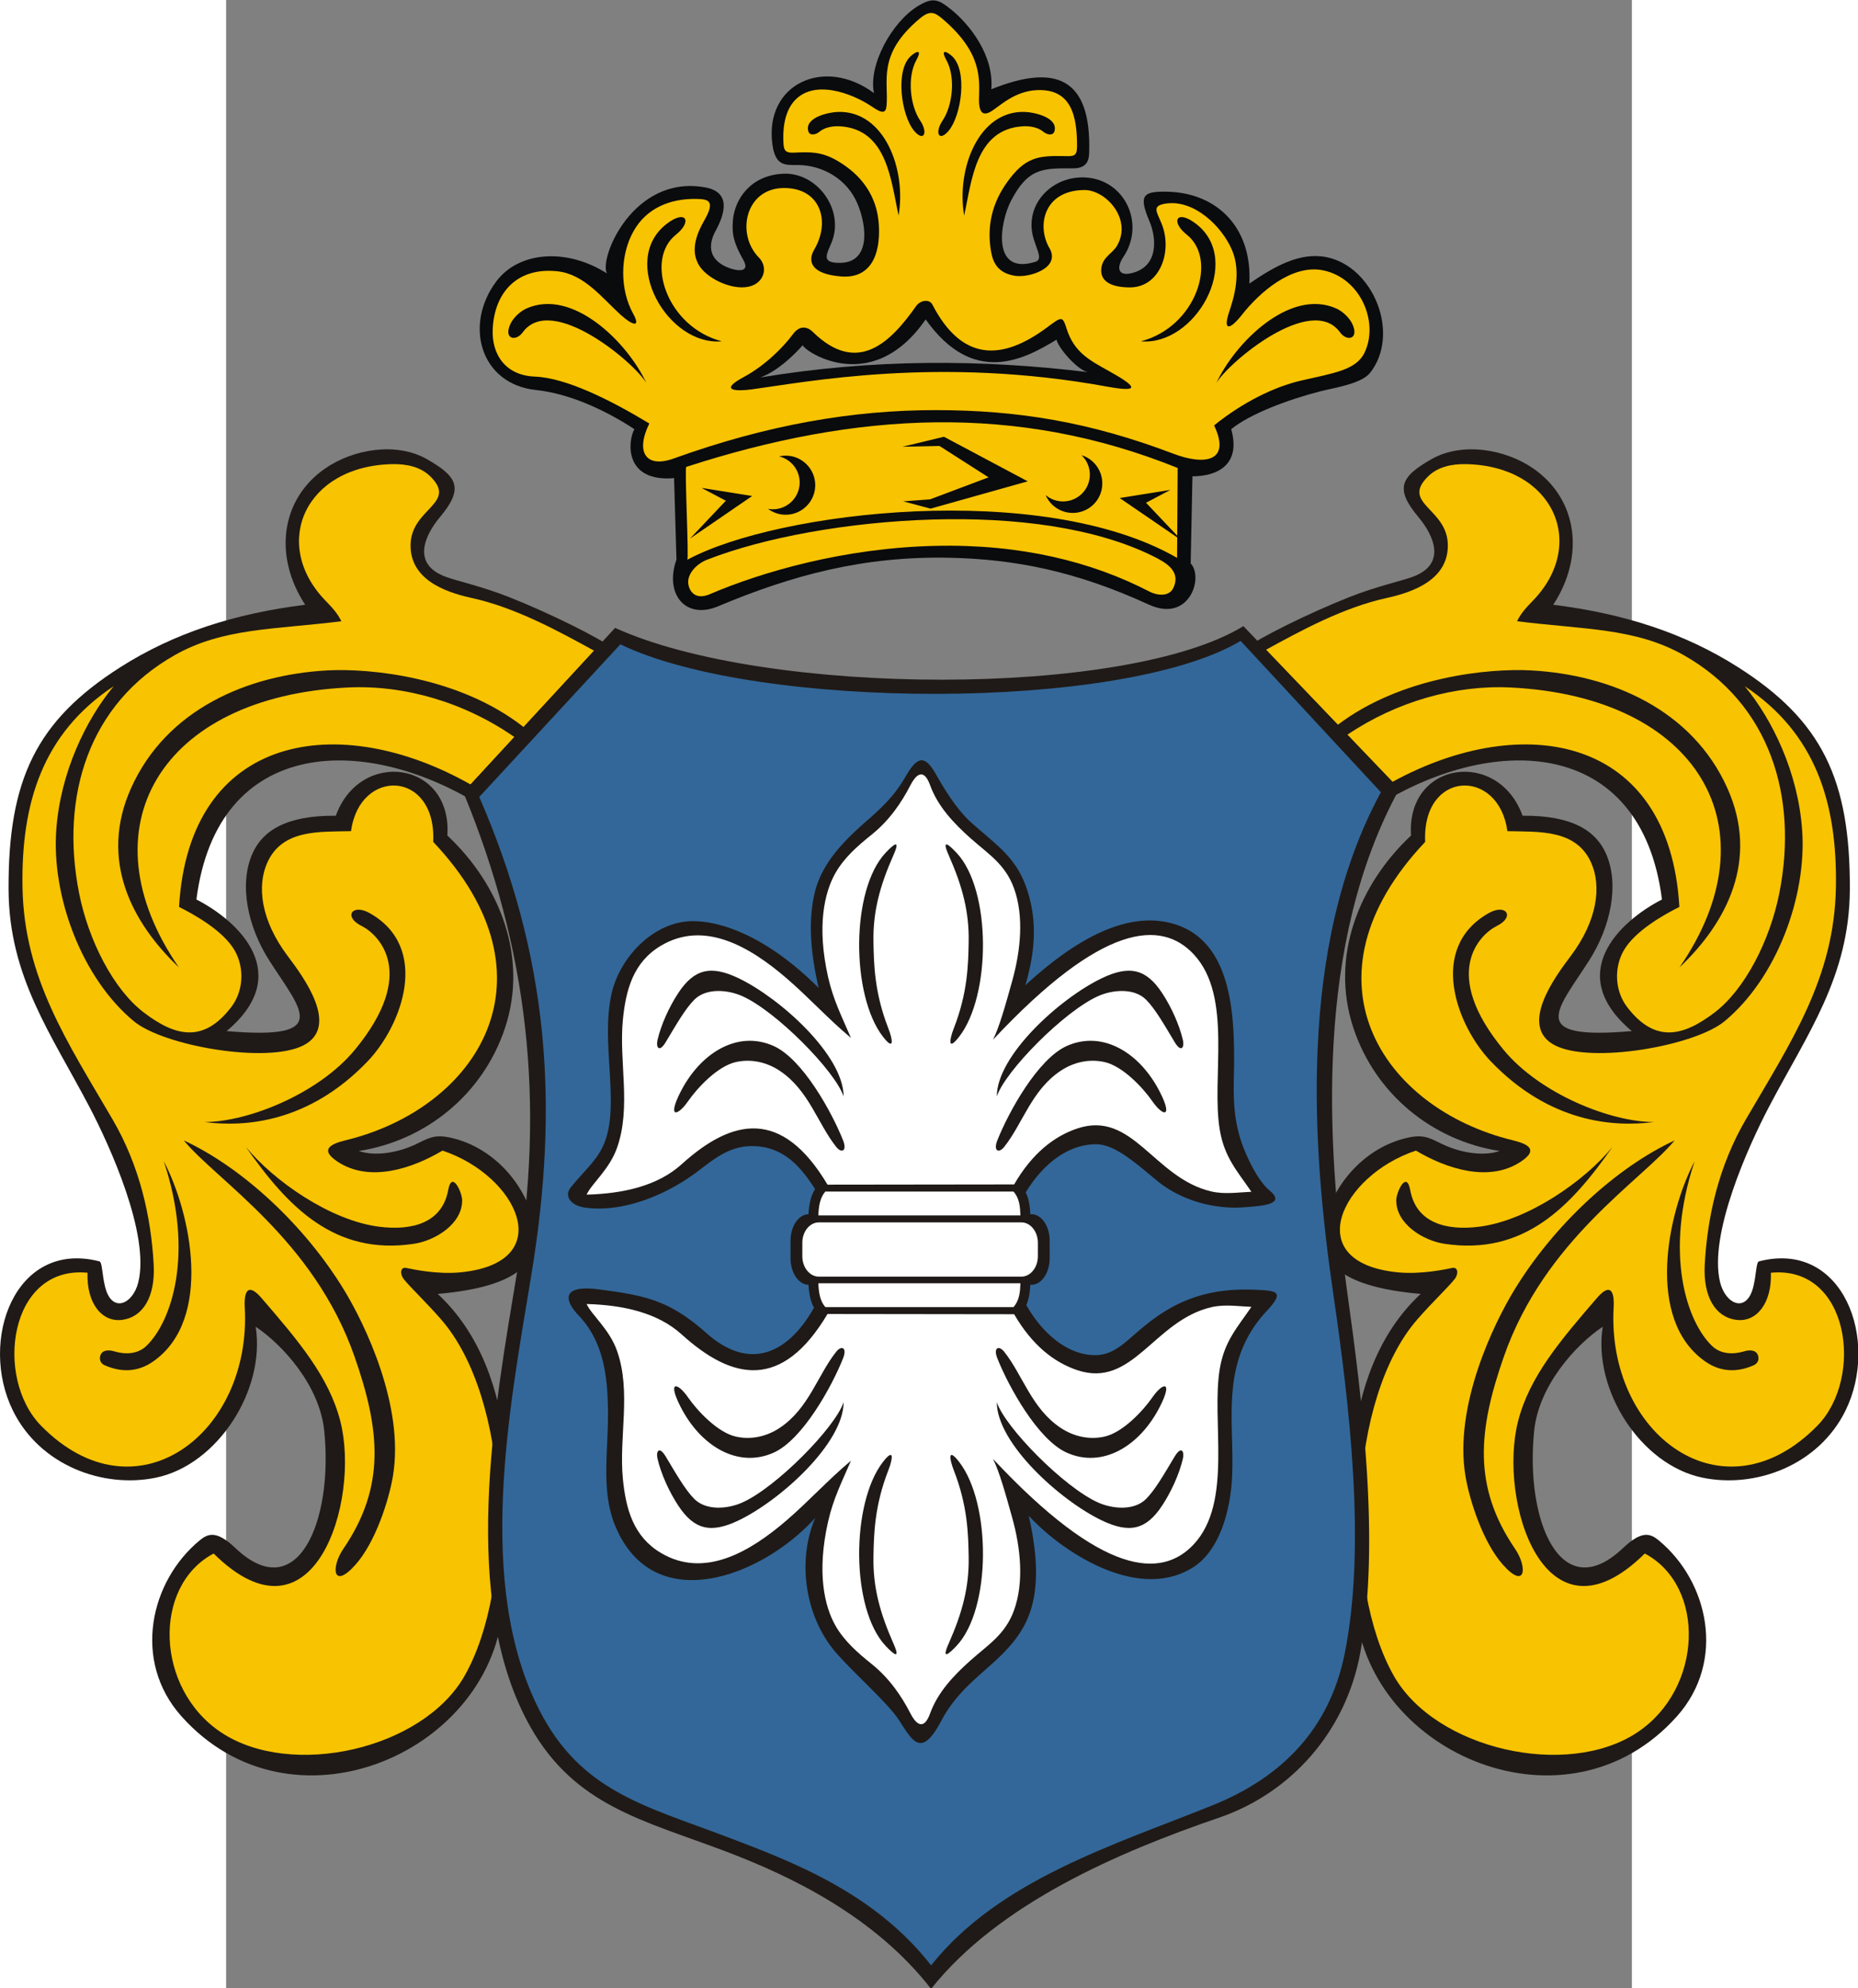
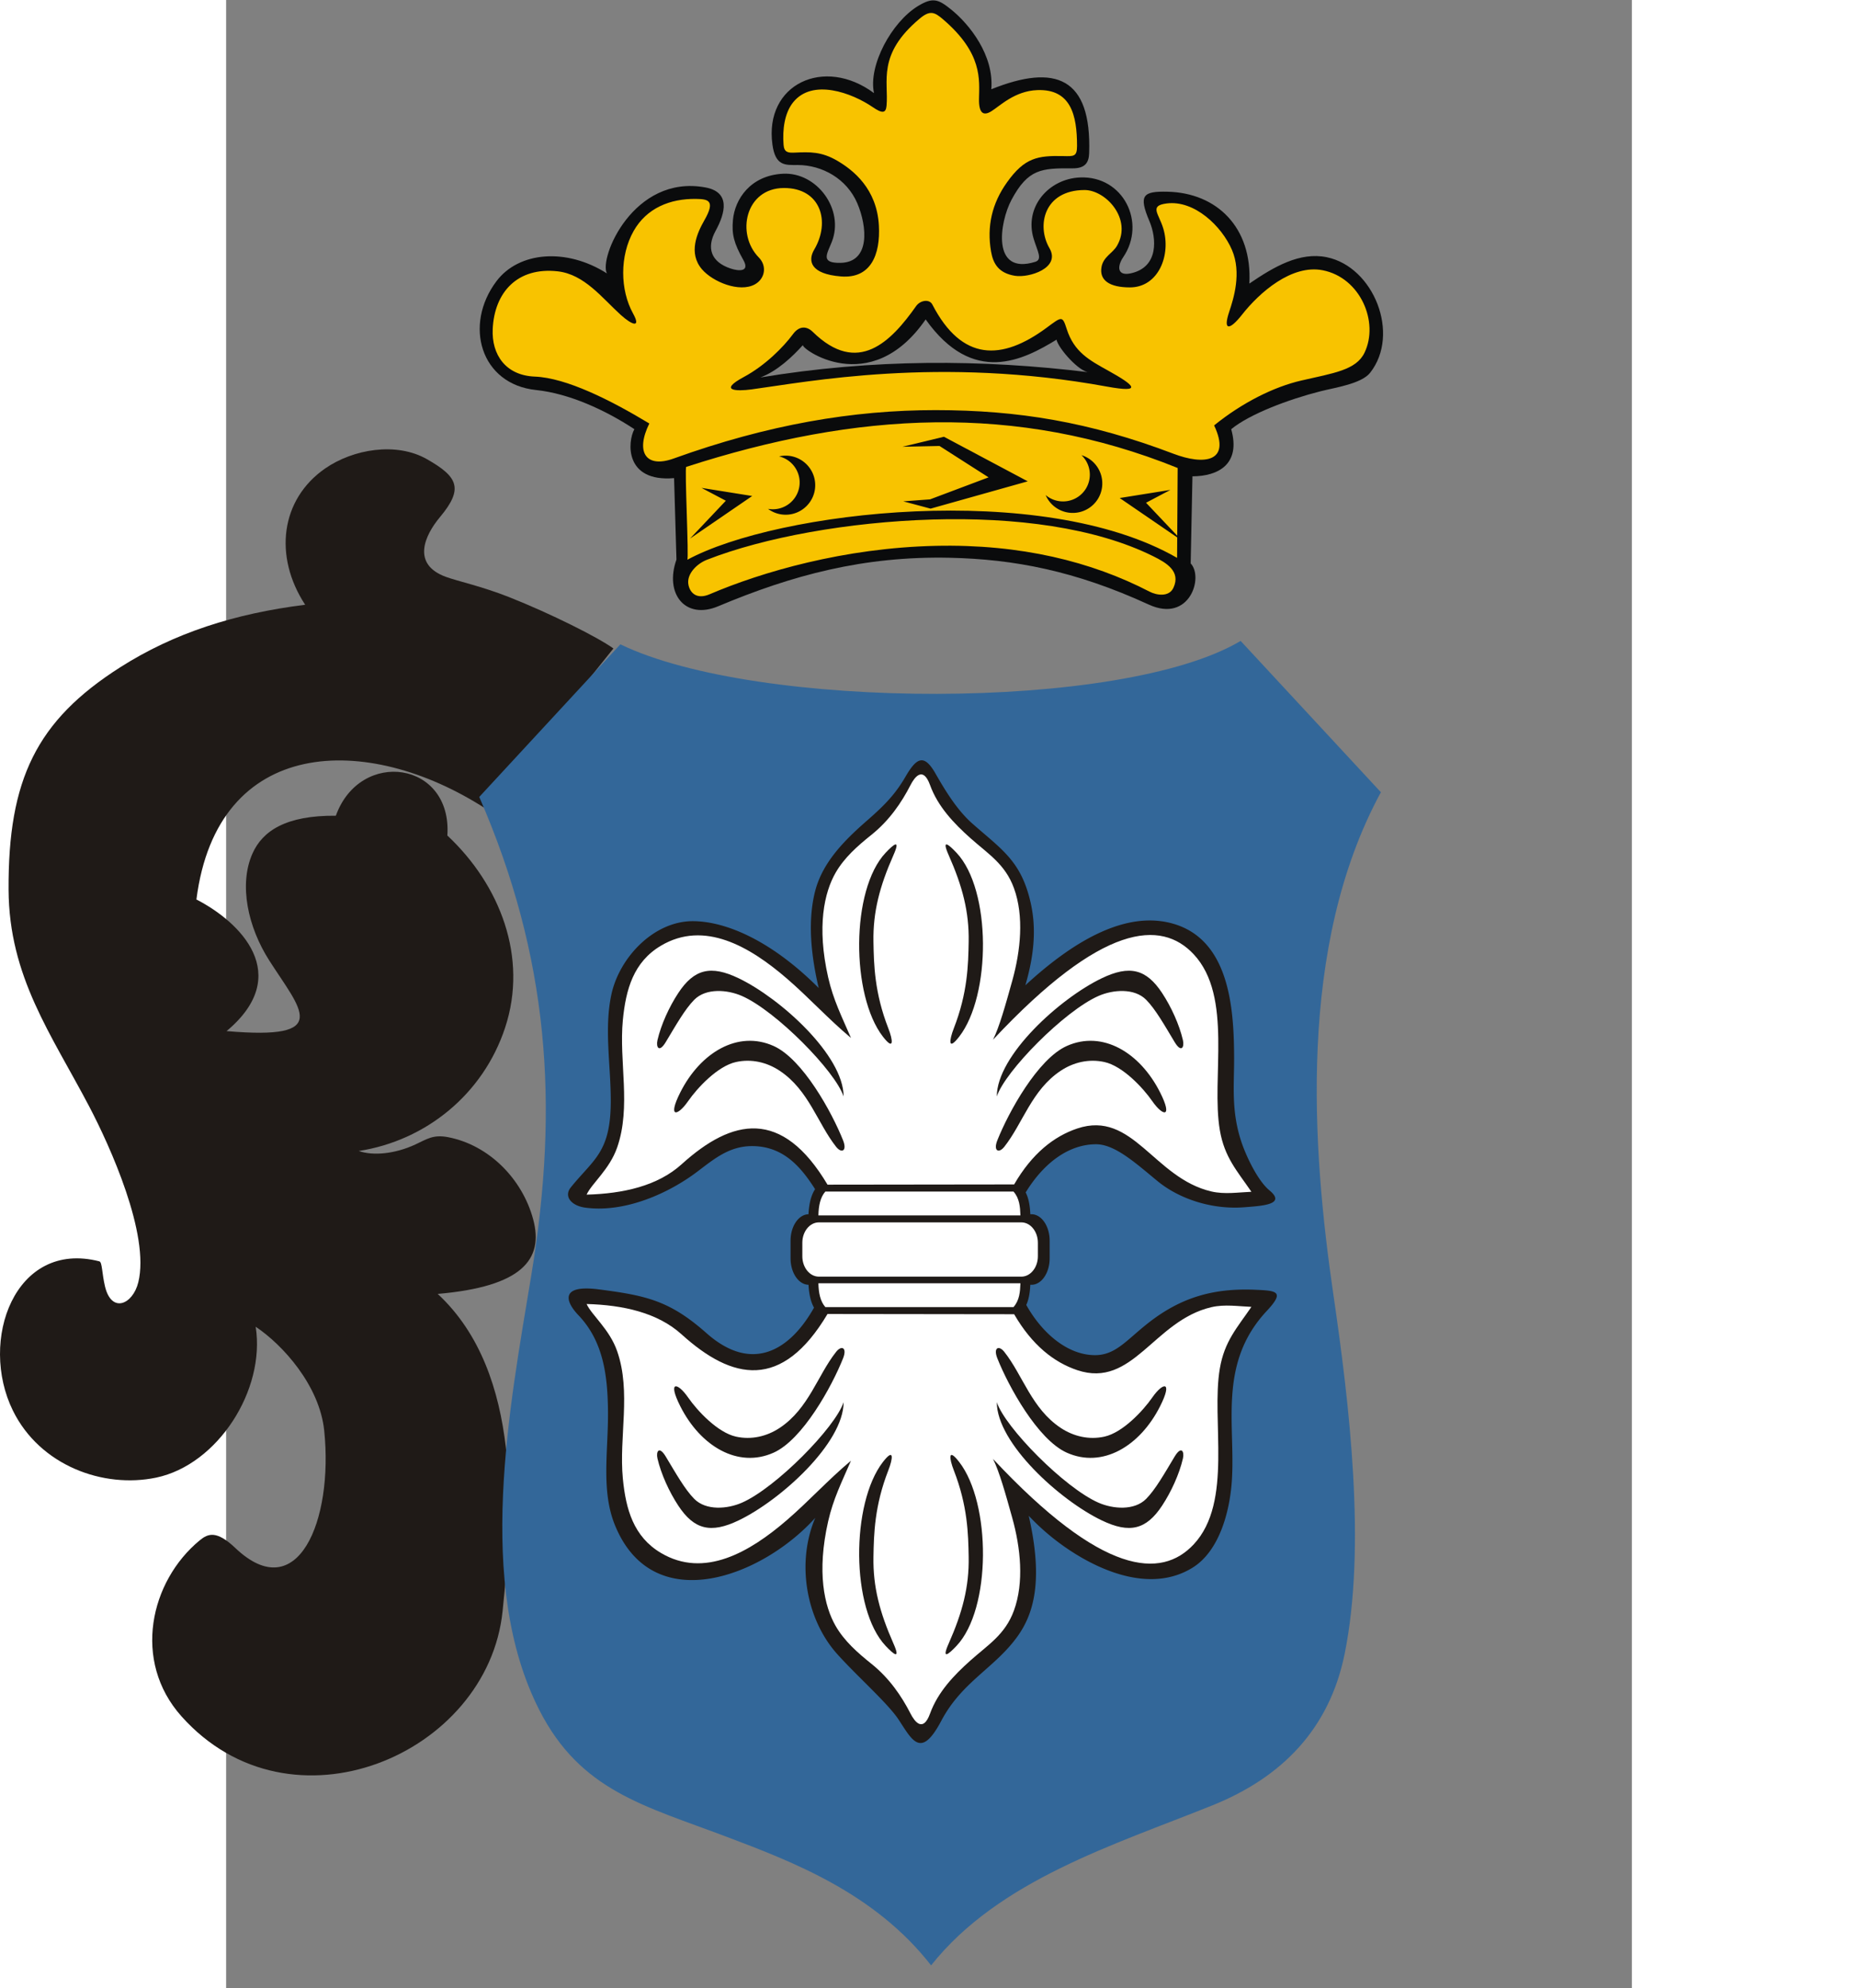
<svg xmlns="http://www.w3.org/2000/svg" xml:space="preserve" width="744.096" height="796.21" style="shape-rendering:geometricPrecision;text-rendering:geometricPrecision;image-rendering:optimizeQuality;fill-rule:evenodd;clip-rule:evenodd" viewBox="0 0 210 297" id="svg2" version="1.0">
  <rect x="0" y="0" width="210" height="297" fill="#808080" stroke="none" />
  <defs id="defs4">
    <style type="text/css" id="style6">.fil0{fill:#0a0b0c}.fil2{fill:#1f1a17}.fil1{fill:#f8c300}</style>
  </defs>
  <g id="Warstwa_x0020_1" transform="matrix(1.322 0 0 1.322 -33.78 -47.73)">
    <g id="_73040496">
      <path id="_73445176" class="fil0" d="M85.92 78.76c1.929-.724 3.641-2.366 4.823-3.677-.436.276 7.543 6.249 13.856-2.882 5.358 7.54 11.049 4.573 14.786 2.288.225 1.012 2.595 3.69 3.72 3.69-12.168-1.5-24.53-1.523-37.186.581zm-9.48 20.578-.269-9.204c-5.61.477-5.274-4.096-4.486-5.531-3.295-2.169-7.372-4.035-11.113-4.425-6.286-.658-8.187-7.356-4.477-12.29 2.524-3.358 7.902-3.806 12.488-.886-.939-1.68 2.97-11.226 11.127-9.717 2.856.528 2.263 2.87 1.15 4.912-1.048 1.922-.522 3.5 1.674 4.243.928.314 2.238.416 1.463-.958-1.077-1.906-1.321-2.914-1.174-4.526.213-2.328 1.96-5.03 5.655-5.22 3.836-.198 6.961 4.045 5.515 7.705-.54 1.369-1.315 2.404.971 2.368 3.4-.054 3.035-4.1 1.911-6.732-1.18-2.765-3.958-4.328-6.759-4.326-1.374 0-2.495.138-2.83-2.303-.946-6.858 5.86-10.003 11.477-5.82-.67-3.117 1.986-8.027 4.976-9.845 1.664-1.013 2.29-.76 3.68.348 2.17 1.728 4.927 5.265 4.597 9.062 7.236-2.911 11.34-1.363 11.059 7.2-.034 1.035-.395 1.747-1.887 1.735-3.486-.029-5.02.05-6.896 3.572-1.339 2.513-2.283 8.532 2.681 6.996.861-.267.267-1.18-.168-2.604-1.101-3.597 1.697-6.787 5.238-6.935 4.89-.204 7.528 5.116 4.878 9.014-.686 1.01-.708 2.166.865 1.82 3.207-.704 2.894-4.023 2.103-5.884-1.262-2.968-.735-3.404 2.055-3.338 5.531.13 9.58 4.005 9.234 10.38 2.788-1.907 5.696-3.599 8.735-2.98 5.316 1.083 8.355 8.688 4.911 13.06-.98 1.243-3.971 1.677-5.587 2.086-3.639.92-8.029 2.581-10.11 4.288 1.11 3.975-1.481 5.314-4.38 5.329l-.201 9.84c1.49 1.563-.126 6.767-4.734 4.652-8.344-3.83-15.261-5.132-22.48-5.29-9.748-.212-17.825 1.97-26.186 5.484-3.703 1.556-6.08-1.406-4.706-5.28z" style="fill:#0a0b0c" />
      <path id="_73445104" class="fil1" d="M79.878 99.363c6.483-2.54 16.023-4.267 25.48-4.55 9.33-.278 18.433.897 24.982 4.162 1.414.705 3.13 1.675 2.258 3.553-.492 1.06-1.879.86-2.702.433-6.557-3.4-14.583-5.387-24.16-5.174-10.35.23-19.665 2.952-25.554 5.474-1.425.61-2.195-.13-2.385-1.055-.25-1.218.942-2.397 2.08-2.843zm-2.216 0c10.134-5.498 40.085-9.02 55.35-.216l.065-10.158c-18.24-7.375-36.308-6.342-55.531-.125-.206 0 .322 10.5.116 10.5zM73.374 83.96c-1.596 3.242-.388 5.09 2.748 3.96 10.613-3.828 20.279-5.476 29.617-5.47 9.275.007 17.408 1.332 26.875 4.934 3.393 1.291 6.557.98 4.582-3.208 3.228-2.612 6.789-4.362 9.847-5.068 3.65-.842 6.2-1.176 7.148-3.147 1.66-3.447-.457-8.483-4.732-9.317-3.503-.683-7.14 2.516-9.105 5.015-1.43 1.82-2.171 1.821-1.458-.308.504-1.504 1.425-4.424.314-7.009-1.146-2.664-4.226-5.643-7.363-5.248-2.013.253-.916 1.125-.404 2.804.92 3.018-.535 6.684-3.763 6.684-2.323 0-3.451-.816-3.216-2.267.196-1.207 1.263-1.572 1.765-2.449 1.738-3.029-1.287-6.296-3.684-6.288-4.567.015-5.443 4.012-3.956 6.569 1.31 2.25-2.309 3.385-3.904 3.123-1.845-.303-2.457-1.368-2.695-2.74-.493-2.84.101-5.444 1.808-7.83 1.978-2.765 3.433-3.026 6.348-2.958 1.2.028 1.56.068 1.56-1.149 0-3.475-.695-6.453-4.5-6.306-2.545.097-4.225 1.797-5.181 2.39-.922.57-1.422.205-1.397-1.388.034-2.185.432-5.145-4.057-8.994-.97-.833-1.48-1.064-2.647-.086-4.852 4.061-3.494 7.097-3.743 9.842-.08.878-.499.887-1.568.155-2.33-1.594-6.82-3.278-9.003-.52-.956 1.209-1.2 3.04-1.066 4.781.065.846.482.92 1.26.883 1.704-.08 3.032-.126 4.82.926 1.79 1.05 4.459 3.155 4.69 7.302.186 3.316-.923 6.026-4.267 5.767-3.484-.27-3.787-1.77-3.042-3.032 1.865-3.155.748-6.976-3.427-6.963-4.342.014-5.447 5.187-2.829 7.852.943.96.704 2.407-.457 3.042-1.74.95-4.746-.286-5.963-1.702-1.59-1.85-.547-4.124.267-5.548 1.289-2.25.414-2.39-.934-2.411-2.944-.047-5.598 1.038-7.063 3.628-1.583 2.798-1.536 6.66-.062 9.322.922 1.664-.083 1.339-1.403.145-2.072-1.875-4.092-4.575-7.114-4.913-4.56-.508-7.153 2.375-7.344 6.524-.134 2.91 1.48 5.243 4.755 5.372 3.572.14 8.575 2.663 12.943 5.299zm10.689-5.26c2.395-1.29 4.451-3.358 5.543-4.836.744-1.008 1.597-.883 2.231-.261 5.111 5.012 8.867 1.084 11.693-2.92.448-.634 1.48-.83 1.824-.167 3.345 6.462 7.85 6.36 12.89 2.642 1.75-1.292 1.802-1.412 2.295.127.84 2.62 2.578 3.531 4.695 4.708 2.944 1.636 3.989 2.553-.146 1.798-18.987-3.47-33.89-.524-40.166.317-1.665.224-3.811.181-.86-1.408z" style="fill:#f8c300" />
-       <path id="_73445032" class="fil2" d="M69.314 109.385c-1.706-1.243-7.1-3.952-11.817-5.817-3.025-1.195-5.772-1.79-7.09-2.267-3.935-1.425-2.424-4.689-.69-6.764 2.697-3.225 2.03-4.55-1.474-6.544-3.454-1.968-8.334-1.146-11.507 1.054-5.034 3.49-5.837 9.918-2.253 15.399-7.96.989-14.827 3.195-20.904 7.067C4.122 117.538.906 124.187.968 136.636c.048 9.846 4.816 16.317 9.118 24.513 2.314 4.41 6.872 14.44 5.542 19.858-.615 2.507-3.027 3.572-3.765.461-.349-1.47-.306-2.722-.63-2.825-9.55-2.463-13.673 8.957-9.77 16.876 3.057 6.199 10.204 8.817 16.19 7.561 6.95-1.457 12.363-9.895 11.239-17.048 3.058 2.039 7.22 6.64 7.745 11.746 1.049 10.201-3.02 19.933-10.042 13.26-2.124-2.02-3.084-1.648-4.036-.862-5.594 4.615-7.64 13.61-2.062 19.87 12.346 13.855 34.63 4.352 36.295-11.872 1.078-10.509 2.352-26.859-7.33-35.852 9.463-.822 12.035-3.842 10.777-8.465-1.225-4.504-4.944-8.343-9.601-9.246-1.703-.33-2.421.233-3.71.828-2.315 1.07-4.765 1.296-6.39.733 7.583-1.175 14.054-6.405 16.538-13.932 2.623-7.947-.57-16.134-6.525-21.72.57-8.399-9.856-9.858-12.6-2.235-5.66-.052-8.296 1.732-9.425 4.278-1.558 3.515-.516 8.298 1.897 12.076 3.56 5.575 7.23 9.034-4.818 7.983 7.618-6.38 1.51-12.348-3.41-14.872 2.36-18.495 19.283-18.9 32.653-10.283l14.466-18.082z" style="fill:#1f1a17" />
-       <path id="_73444960" class="fil2" d="M140.686 109.385c1.706-1.243 7.1-3.952 11.818-5.817 3.024-1.195 5.77-1.79 7.09-2.267 3.934-1.425 2.423-4.689.689-6.764-2.697-3.225-2.03-4.55 1.474-6.544 3.454-1.968 8.334-1.146 11.507 1.054 5.034 3.49 5.837 9.918 2.254 15.399 7.959.989 14.827 3.195 20.904 7.067 9.457 6.025 12.672 12.674 12.61 25.123-.048 9.846-4.816 16.317-9.118 24.513-2.314 4.41-6.872 14.44-5.542 19.858.615 2.507 3.027 3.572 3.765.461.349-1.47.306-2.722.63-2.825 9.55-2.463 13.673 8.957 9.77 16.876-3.056 6.199-10.203 8.817-16.19 7.561-6.95-1.457-12.362-9.895-11.238-17.048-3.059 2.039-7.221 6.64-7.746 11.746-1.049 10.201 3.02 19.933 10.042 13.26 2.124-2.02 3.084-1.648 4.036-.862 5.595 4.615 7.64 13.61 2.062 19.87-12.345 13.855-34.63 4.352-36.295-11.872-1.078-10.509-2.351-26.859 7.33-35.852-9.463-.822-12.035-3.842-10.777-8.465 1.226-4.504 4.944-8.343 9.601-9.246 1.703-.33 2.422.233 3.71.828 2.315 1.07 4.765 1.296 6.39.733-7.582-1.175-14.054-6.405-16.538-13.932-2.623-7.947.57-16.134 6.525-21.72-.569-8.399 9.856-9.858 12.6-2.235 5.66-.052 8.296 1.732 9.425 4.278 1.558 3.515.516 8.298-1.897 12.076-3.56 5.575-7.23 9.034 4.818 7.983-7.618-6.38-1.51-12.348 3.41-14.872-2.36-18.495-19.283-18.9-32.653-10.283l-14.466-18.082z" style="fill:#1f1a17" />
-       <path id="_73444888" class="fil1" d="M12.842 113.653c-3.121 3.777-6.026 9.715-6.488 16.29-.527 7.507 2.914 16.725 8.772 21.567 3.383 2.796 15.03 4.827 19.146 2.733 4.138-2.107.109-7.624-1.74-10.074-3.081-4.082-3.513-7.965-2.322-10.6 1.71-3.784 5.914-3.45 9.457-3.542.968-7.203 9.663-6.915 9.287 1.215 14.533 15.363 4.956 30.109-9.906 33.72-1.86.453-2.837 1.106-.956 2.378 3.647 2.467 8.532.798 11.909-1.213 8.494 2.831 13.154 12.626 2.089 13.752-2.721.277-5.595-.376-6.191-.492-.693-.133-.714.71-.28 1.257.745.939 2.467 2.544 4.228 4.563 7.799 8.943 8.45 30.064 2.65 40.275-4.718 8.307-19.572 11.67-27.51 6.392-7.442-4.948-7.777-16.54-.848-20.216 11.329 11.203 16.616-5.97 14.318-14.952-1.286-5.025-4.746-9.097-8.922-13.935-1.392-1.612-1.99-.975-1.876 1.099.793 14.295-12.337 24.22-23.01 13.356-5.334-5.428-3.628-18.162 5.241-17.296-.12 3.429 1.616 5.629 3.918 5.325 2.315-.306 3.762-2.555 3.557-6.27-.298-5.39-1.566-11.105-4.65-16.39-5.138-8.804-9.997-16.003-10.173-26.226-.164-9.546 2.3-17.415 10.3-22.716zm54.29-4.019c-4.011-2.199-8.878-4.877-13.852-5.96-3.143-.686-7.01-2.17-6.882-6.099.132-4.042 5.294-4.57 2.261-7.603-1.111-1.111-2.69-1.451-4.322-1.419-9.883.2-13.728 9.002-7.601 15.383.659.687 1.381 1.405 1.836 2.372-7.609.95-13.35.742-18.8 3.814-9.813 5.53-12.976 16.041-10.84 26.884 1.062 5.395 3.9 10.914 7.32 13.516 3.542 2.696 6.724 3.507 9.882-.617 1.363-1.78 1.516-4.372.407-6.35-1.277-2.278-4.668-4.143-6.311-4.964 1.15-19.678 18.134-22.229 32.944-13.838l4.951-5.364c-5.676-3.942-12.48-5.908-18.828-5.595-21.162 1.044-29.933 15.881-19.084 31.629-5.348-5.066-9.025-12.166-5.407-20.248 3.979-8.885 13.14-12.826 22.196-13.312 4.754-.255 14.886.693 22.162 6.401l7.968-8.63zm130.026 4.019c3.122 3.777 6.026 9.715 6.488 16.29.528 7.507-2.914 16.725-8.772 21.567-3.382 2.796-15.029 4.827-19.145 2.733-4.138-2.107-.11-7.624 1.74-10.074 3.08-4.082 3.512-7.965 2.321-10.6-1.71-3.784-5.914-3.45-9.457-3.542-.968-7.203-9.663-6.915-9.287 1.215-14.533 15.363-4.956 30.109 9.906 33.72 1.86.453 2.838 1.106.957 2.378-3.647 2.467-8.533.798-11.91-1.213-8.493 2.831-13.154 12.626-2.088 13.752 2.72.277 5.594-.376 6.19-.492.694-.133.714.71.28 1.257-.744.939-2.467 2.544-4.228 4.563-7.798 8.943-8.45 30.064-2.65 40.275 4.718 8.307 19.572 11.67 27.51 6.392 7.442-4.948 7.777-16.54.849-20.216-11.33 11.203-16.616-5.97-14.319-14.952 1.286-5.025 4.746-9.097 8.922-13.935 1.393-1.612 1.991-.975 1.876 1.099-.793 14.295 12.338 24.22 23.011 13.356 5.333-5.428 3.627-18.162-5.242-17.296.121 3.429-1.616 5.629-3.918 5.325-2.315-.306-3.761-2.555-3.556-6.27.297-5.39 1.565-11.105 4.65-16.39 5.137-8.804 9.996-16.003 10.172-26.226.165-9.546-2.3-17.415-10.3-22.716zm-54.098-4.124c3.974-2.178 8.765-4.789 13.66-5.856 3.143-.685 7.01-2.17 6.882-6.098-.132-4.042-5.294-4.57-2.26-7.603 1.11-1.111 2.69-1.451 4.321-1.419 9.884.2 13.728 9.002 7.601 15.383-.659.687-1.381 1.405-1.836 2.372 7.61.95 13.35.742 18.801 3.814 9.812 5.53 12.975 16.041 10.84 26.884-1.063 5.395-3.901 10.914-7.32 13.516-3.543 2.696-6.725 3.507-9.883-.617-1.363-1.78-1.516-4.372-.407-6.35 1.278-2.278 4.668-4.143 6.311-4.964-1.136-19.446-17.734-22.167-32.418-14.133l-5.1-5.327c5.6-3.77 12.243-5.643 18.451-5.337 21.162 1.044 29.933 15.881 19.084 31.629 5.348-5.066 9.026-12.166 5.407-20.248-3.978-8.885-13.14-12.826-22.195-13.312-4.682-.251-14.577.664-21.825 6.142l-8.114-8.476z" style="fill:#f8c300" />
-       <path id="_73444816" class="fil2" d="m52.358 125.636 17.15-18.577c17.067 7.768 57.774 7.912 70.995-.2l17.618 18.403c-9.568 17.463-8.246 40.01-5.924 56.566 1.705 12.153 3.8 28.613 1.515 41.056-1.655 9.007-7.922 15.872-15.945 18.62-11.362 3.891-24.88 9.694-32.553 19.35-6.4-8.206-15.792-12.728-23.263-15.554-9.248-3.498-16.966-5.12-22.014-14.05-8.074-14.284-4.03-36.17-1.529-51.258 3.203-19.318 1.299-36.536-6.05-54.356z" style="fill:#1f1a17" />
+       <path id="_73445032" class="fil2" d="M69.314 109.385c-1.706-1.243-7.1-3.952-11.817-5.817-3.025-1.195-5.772-1.79-7.09-2.267-3.935-1.425-2.424-4.689-.69-6.764 2.697-3.225 2.03-4.55-1.474-6.544-3.454-1.968-8.334-1.146-11.507 1.054-5.034 3.49-5.837 9.918-2.253 15.399-7.96.989-14.827 3.195-20.904 7.067C4.122 117.538.906 124.187.968 136.636c.048 9.846 4.816 16.317 9.118 24.513 2.314 4.41 6.872 14.44 5.542 19.858-.615 2.507-3.027 3.572-3.765.461-.349-1.47-.306-2.722-.63-2.825-9.55-2.463-13.673 8.957-9.77 16.876 3.057 6.199 10.204 8.817 16.19 7.561 6.95-1.457 12.363-9.895 11.239-17.048 3.058 2.039 7.22 6.64 7.745 11.746 1.049 10.201-3.02 19.933-10.042 13.26-2.124-2.02-3.084-1.648-4.036-.862-5.594 4.615-7.64 13.61-2.062 19.87 12.346 13.855 34.63 4.352 36.295-11.872 1.078-10.509 2.352-26.859-7.33-35.852 9.463-.822 12.035-3.842 10.777-8.465-1.225-4.504-4.944-8.343-9.601-9.246-1.703-.33-2.421.233-3.71.828-2.315 1.07-4.765 1.296-6.39.733 7.583-1.175 14.054-6.405 16.538-13.932 2.623-7.947-.57-16.134-6.525-21.72.57-8.399-9.856-9.858-12.6-2.235-5.66-.052-8.296 1.732-9.425 4.278-1.558 3.515-.516 8.298 1.897 12.076 3.56 5.575 7.23 9.034-4.818 7.983 7.618-6.38 1.51-12.348-3.41-14.872 2.36-18.495 19.283-18.9 32.653-10.283l14.466-18.082" style="fill:#1f1a17" />
      <path id="_73444744" d="m54.157 126.161 15.945-17.245c15.358 7.446 56.674 7.61 70.09-.386l15.849 17.101c-9.471 17.444-7.779 40.267-5.36 56.829 1.788 12.241 3.728 28.412 1.262 40.55-1.716 8.448-7.053 13.93-14.934 17.104-11.141 4.487-24.123 8.43-31.795 18.087-6.4-8.207-15.665-11.717-23.136-14.543-9.249-3.499-16.472-5.163-21.13-14.303-7.279-14.285-3.374-34.172-.897-49.237 3.166-19.259 1.965-35.88-5.895-53.957z" style="fill:#336799" />
      <path id="_73444672" class="fil2" d="M115.901 170.854c.382.752.483 1.599.528 2.465h.132c1.128 0 2.05 1.345 2.05 2.989v1.992c0 1.645-.922 2.99-2.05 2.99h-.134c-.043.797-.138 1.577-.458 2.28 1.743 3.121 4.62 5.672 7.772 5.672 2.329 0 3.546-1.698 6.01-3.632 3.766-2.957 7.473-3.962 12.156-3.754 2.376.106 3.295.19 1.234 2.395-5.589 5.982-3.479 12.968-3.954 19.358-.246 3.308-1.39 7.771-4.428 9.65-4.504 2.786-10.087.583-14.044-2.077a26.187 26.187 0 0 1-4.468-3.787c1.691 7.392.534 11.132-1.297 13.667-2.566 3.553-6.24 5.064-8.585 9.502-2.298 4.35-3.286 2.197-4.819-.132-1.214-1.845-4.667-4.883-6.928-7.398-3.532-3.93-4.66-10.327-2.49-15.412-5.94 6.61-18.279 11.407-22.616.888-1.638-3.974-.755-8.49-.81-13.02-.049-3.996-.533-7.819-3.341-10.763-1.567-1.642-1.982-3.47 2.29-2.919 5.385.697 8.029 1.27 12.193 4.956 5.1 4.516 9.388 2.001 12.139-2.888-.386-.687-.563-1.579-.622-2.587-1.118-.018-2.028-1.355-2.028-2.989v-1.992c0-1.632.909-2.969 2.025-2.989.063-1.128.27-2.113.748-2.832-1.56-2.45-3.474-4.719-6.8-4.863-2.797-.12-4.543 1.4-6.573 2.928-3.148 2.368-8.084 4.635-12.608 4.02-1.55-.212-2.454-1.262-1.62-2.295 2.586-3.198 4.503-3.939 4.512-9.734.006-4.116-.76-8.125.062-12.023.883-4.191 4.813-8.38 9.305-8.32 3.827.05 8.938 2.346 14.13 7.555-.831-3.53-1.292-7.487-.406-10.938.871-3.399 3.504-5.917 5.93-8.039 2.027-1.772 3.178-3.002 4.29-4.917 1.249-2.15 2.092-2.598 3.373-.36 1.121 1.96 2.448 4.142 4.164 5.66 3.355 2.966 5.504 4.222 6.583 8.889.614 2.656.526 5.6-.583 9.396 6.08-5.61 11.468-8.081 16.03-7.125 7.102 1.488 7.547 9.782 7.56 15.422.006 3.006-.334 5.831.78 9.275.518 1.602 1.843 4.472 3.217 5.607 1.96 1.621-.94 1.75-2.817 1.902-3.546.288-7.3-.864-9.853-2.968-2.503-2.062-4.805-4.151-6.933-4.149-3.005.003-5.846 2.01-7.948 5.444z" style="fill:#1f1a17" />
      <path id="_73444600" d="M96.162 201.168c-1.048 2.433-1.998 4.289-2.58 6.852-1.303 5.742-.438 9.592.841 11.817.987 1.718 2.482 3.03 4.036 4.275 2.022 1.618 3.406 3.634 4.429 5.634.465.91 1.415 2.182 2.208-.002.885-2.44 2.693-4.327 4.56-5.995 2.016-1.799 3.922-2.924 4.917-5.643 1.165-3.185.752-7.104-.186-10.468-.76-2.727-1.454-5.224-2.176-6.67 12.36 13.212 19.014 13.583 22.681 9.652 4.47-4.793 1.938-13.995 2.952-19.885.527-3.064 1.927-4.559 3.566-6.95-1.466-.059-3.023-.313-4.516.034-6.523 1.516-8.876 9.227-15.166 7.117-2.622-.88-5.1-2.817-7.13-6.32l-21.088-.026c-5.162 8.662-10.753 7.498-16.49 2.302-2.7-2.445-6.594-3.319-10.735-3.43.602 1.298 2.59 2.844 3.455 5.334 1.605 4.61.188 9.7.642 14.391.337 3.478 1.205 6.565 4.302 8.405 4.898 2.91 10.04-.096 14.224-3.703 2.511-2.166 4.7-4.588 7.254-6.721zm0-47.77c-1.048-2.434-1.998-4.289-2.58-6.852-1.303-5.742-.438-9.593.841-11.817.987-1.718 2.482-3.03 4.036-4.275 2.022-1.619 3.406-3.634 4.429-5.634.465-.91 1.415-2.182 2.208.002.885 2.439 2.693 4.327 4.56 5.994 2.016 1.8 3.922 2.925 4.917 5.644 1.165 3.185.752 7.104-.186 10.468-.76 2.727-1.454 5.224-2.176 6.669 12.36-13.21 19.014-13.582 22.681-9.65 4.47 4.791 1.938 13.994 2.952 19.884.527 3.063 1.927 4.558 3.566 6.95-1.466.059-3.023.313-4.516-.034-6.523-1.516-8.876-9.227-15.166-7.117-2.622.88-5.1 2.816-7.13 6.32l-21.088.026c-5.162-8.663-10.753-7.498-16.49-2.302-2.7 2.445-6.594 3.319-10.735 3.43.602-1.298 2.59-2.844 3.455-5.334 1.605-4.61.188-9.7.642-14.391.337-3.478 1.205-6.565 4.302-8.405 4.898-2.91 10.04.096 14.224 3.703 2.511 2.166 4.7 4.588 7.254 6.72zm-2.898 17.357h21.263c.682.776.743 1.73.783 2.692H92.48c.023-1.097.216-2.05.784-2.692zm-.736 3.483h22.888c1.026 0 1.864 1.035 1.864 2.3v1.532c0 1.265-.838 2.3-1.864 2.3H92.528c-1.026 0-1.864-1.035-1.864-2.3v-1.532c0-1.265.838-2.3 1.864-2.3zm.736 9.573h21.263c.682-.776.743-1.731.783-2.692H92.48c.023 1.097.216 2.05.784 2.692z" style="fill:#fff" />
      <path id="_73040784" class="fil2" d="M83.454 207.921c4.742-2.272 11.873-8.73 11.873-13.364-.933 2.85-7.65 9.675-11.491 11.358-1.636.716-4.05.92-5.387-.433-1.055-1.066-2.066-2.864-3.215-4.774-.764-1.27-1.122-.574-.94.211.409 1.763 1.324 3.764 2.347 5.32 1.796 2.731 3.682 3.182 6.813 1.682zm0-61.276c4.742 2.272 11.873 8.73 11.873 13.364-.933-2.85-7.65-9.674-11.491-11.357-1.636-.717-4.05-.92-5.387.432-1.055 1.066-2.066 2.865-3.215 4.774-.764 1.27-1.122.575-.94-.211.409-1.762 1.324-3.764 2.347-5.32 1.796-2.73 3.682-3.182 6.813-1.682zm-6.582 12.907c2.284-4.528 6.52-7.049 10.542-5.25 3.288 1.471 6.592 7.49 7.854 10.668.478 1.203-.166 1.509-.785.728-2.096-2.643-3.091-6.403-6.362-8.583-1.472-.982-3.218-1.381-4.954-.998-2.062.455-4.348 2.893-5.412 4.425-1.197 1.726-2.357 1.934-.883-.99zm23.204-27.082c-3.955 4.192-3.916 16.119-.306 20.78 1.302 1.679 1.13.384.611-.942-1.56-4-1.635-7.17-1.68-9.791-.057-3.369.7-6.256 2.263-9.788.828-1.87.031-1.233-.888-.259zm8.01 0c3.955 4.192 3.915 16.119.305 20.78-1.3 1.679-1.128.384-.61-.942 1.56-4 1.634-7.17 1.679-9.791.058-3.369-.699-6.256-2.263-9.788-.827-1.87-.03-1.233.889-.259zm16.426 14.175c-4.743 2.272-11.873 8.73-11.873 13.364.932-2.85 7.65-9.674 11.49-11.357 1.636-.717 4.05-.92 5.388.432 1.054 1.066 2.065 2.865 3.214 4.774.764 1.27 1.122.575.94-.211-.408-1.762-1.324-3.764-2.347-5.32-1.796-2.73-3.681-3.182-6.812-1.682zm6.58 12.907c-2.283-4.528-6.518-7.049-10.541-5.25-3.288 1.471-6.591 7.49-7.853 10.668-.479 1.203.166 1.509.785.728 2.095-2.643 3.09-6.403 6.361-8.583 1.472-.982 3.218-1.381 4.954-.998 2.062.455 4.349 2.893 5.412 4.425 1.197 1.726 2.357 1.934.883-.99zm-54.22 35.462c2.284 4.529 6.52 7.049 10.542 5.25 3.288-1.471 6.592-7.49 7.854-10.667.478-1.204-.166-1.51-.785-.729-2.096 2.643-3.091 6.404-6.362 8.584-1.472.981-3.218 1.38-4.954.998-2.062-.456-4.348-2.894-5.412-4.426-1.197-1.725-2.357-1.933-.883.99zm23.204 27.082c-3.955-4.191-3.916-16.118-.306-20.779 1.302-1.68 1.13-.384.611.942-1.56 3.999-1.635 7.17-1.68 9.79-.057 3.369.7 6.256 2.263 9.789.828 1.869.031 1.233-.888.258zm8.01 0c3.955-4.191 3.915-16.118.305-20.779-1.3-1.68-1.128-.384-.61.942 1.56 3.999 1.634 7.17 1.679 9.79.058 3.369-.699 6.256-2.263 9.789-.827 1.869-.03 1.233.889.258zm16.426-14.175c-4.743-2.272-11.873-8.73-11.873-13.364.932 2.85 7.65 9.675 11.49 11.358 1.636.716 4.05.92 5.388-.433 1.054-1.066 2.065-2.864 3.214-4.774.764-1.27 1.122-.574.94.211-.408 1.763-1.324 3.764-2.347 5.32-1.796 2.731-3.681 3.182-6.812 1.682zm6.58-12.907c-2.283 4.529-6.518 7.049-10.541 5.25-3.288-1.471-6.591-7.49-7.853-10.667-.479-1.204.166-1.51.785-.729 2.095 2.643 3.09 6.404 6.361 8.584 1.472.981 3.218 1.38 4.954.998 2.062-.456 4.349-2.894 5.412-4.426 1.197-1.725 2.357-1.933.883.99z" style="fill:#1f1a17" />
      <path id="_73040712" class="fil2" d="M18.507 167.33c3.074 5.848 5.603 17.9-1.213 22.636-1.528 1.062-3.354 1.344-5.445.427-.743-.326-.603-1.067-.385-1.358.28-.373.87-.399 1.478-.215 1.134.341 2.578.357 3.59-.612 2.886-2.757 5.442-10.497 1.975-20.878zm4.593-4.431c4.906 0 12.893-3.19 16.996-8.159 7.169-8.682 2.702-13.04.741-14.012-2.052-1.017-1.045-2.553.932-1.44 6.944 3.914 3.633 12.731-.247 16.772-6.619 6.893-13.826 7.445-18.421 6.839zm4.683 2.807c3.154 3.855 9.554 8.33 15.07 9.024 3.794.478 7.126-.475 7.79-4.137.416-2.288 1.567.234 1.579 1.13.037 2.69-3.046 4.576-5.45 4.937-8.977 1.348-14.259-4.181-18.99-10.954zm-7.016-.729c6.534 3.027 13.617 9.487 18.162 16.98 2.221 3.66 6.816 12.987 5.468 20.976-.452 2.68-1.96 7.46-4.252 10.019-2.55 2.845-2.765.254-1.352-1.816 4.84-7.093 4.145-13.496 1.268-21.736-4.616-13.219-15.563-19.887-19.294-24.423z" style="fill:#1f1a17" />
-       <path id="_73040640" class="fil2" d="M191.493 167.33c-3.074 5.848-5.603 17.9 1.213 22.636 1.528 1.062 3.353 1.344 5.444.427.743-.326.603-1.067.386-1.358-.28-.373-.87-.399-1.479-.215-1.134.341-2.577.357-3.59-.612-2.885-2.757-5.441-10.497-1.974-20.878zm-4.594-4.431c-4.905 0-12.892-3.19-16.995-8.159-7.17-8.682-2.702-13.04-.741-14.012 2.051-1.017 1.044-2.553-.932-1.44-6.944 3.914-3.633 12.731.246 16.772 6.62 6.893 13.827 7.445 18.422 6.839zm-4.682 2.807c-3.154 3.855-9.555 8.33-15.07 9.024-3.794.478-7.126-.475-7.791-4.137-.416-2.288-1.566.234-1.578 1.13-.038 2.69 3.045 4.576 5.45 4.937 8.976 1.348 14.258-4.181 18.989-10.954zm7.016-.729c-6.535 3.027-13.618 9.487-18.162 16.98-2.222 3.66-6.816 12.987-5.469 20.976.452 2.68 1.96 7.46 4.253 10.019 2.55 2.845 2.765.254 1.352-1.816-4.841-7.093-4.146-13.496-1.268-21.736 4.616-13.219 15.563-19.887 19.294-24.423z" style="fill:#1f1a17" />
      <path id="_73040568" class="fil0" d="m79.273 91.238 5.725.916-7.023 4.81 4.046-4.275-2.748-1.45zm43.62-3.397a3.344 3.344 0 0 1 1.221 4.56 3.344 3.344 0 0 1-4.56 1.221 3.317 3.317 0 0 1-1.394-1.572 3.036 3.036 0 0 0 4.587-.794 3.039 3.039 0 0 0-.539-3.714c.234.072.463.171.684.299zm-34.112-.246c1.839 0 3.338 1.5 3.338 3.338 0 1.839-1.5 3.338-3.338 3.338a3.318 3.318 0 0 1-1.994-.664 3.036 3.036 0 0 0 3.575-2.98 3.038 3.038 0 0 0-2.323-2.948c.24-.055.487-.084.742-.084zm17.883-2.135 9.471 5.037-10.98 3.086-3.084-.824 3.028-.225 6.609-2.487-5.543-3.545-4.19.088 4.69-1.13zm25.586 6.007-5.725.916 7.023 4.81-4.046-4.275 2.748-1.45z" style="fill:#0a0b0c" />
-       <path id="_73040424" class="fil0" d="M108.949 60.463c-.897-5.262 1.623-11.862 6.837-11.713 1.033.03 3.804.61 3.368 2.18-.153.546-.847.408-1.238.077-.642-.544-1.594-.678-2.364-.629-5.343.341-5.743 6.21-6.603 10.085zm-7.408 0c.897-5.262-1.623-11.862-6.837-11.713-1.033.03-3.804.61-3.368 2.18.154.546.847.408 1.238.077.642-.544 1.594-.678 2.364-.629 5.343.341 5.743 6.21 6.603 10.085zm1.996-17.543c-1.033 1.875-.715 5.09.44 6.806.934 1.389.408 2.455-.678 1.166-1.45-1.721-2.195-6.889-.34-8.485.677-.583 1.255-.714.578.514zM81.563 74.673c-6.243-1.634-8.718-9.23-5.195-12.036 1.923-1.53 1.134-2.944-1.09-1.192-5.292 4.168.164 13.782 6.285 13.228zm25.39-31.753c1.033 1.875.715 5.09-.44 6.806-.934 1.389-.408 2.455.678 1.166 1.45-1.721 2.195-6.889.34-8.485-.677-.583-1.255-.714-.578.514zm21.974 31.753c6.243-1.634 8.719-9.23 5.195-12.036-1.923-1.53-1.134-2.944 1.09-1.192 5.292 4.168-.164 13.782-6.285 13.228zm8.522 4.725c2.067-4.505 8.283-10.78 13.555-8.432.71.316 1.49 1.056 1.808 1.742.809 1.746-.623 2.011-1.382.96-3.245-4.498-12.694 3.461-13.981 5.73zm-64.408 0c-2.067-4.505-8.283-10.78-13.555-8.432-.71.316-1.49 1.056-1.808 1.742-.809 1.746.623 2.011 1.382.96 3.245-4.498 12.694 3.461 13.981 5.73z" style="fill:#0a0b0c" />
    </g>
  </g>
</svg>